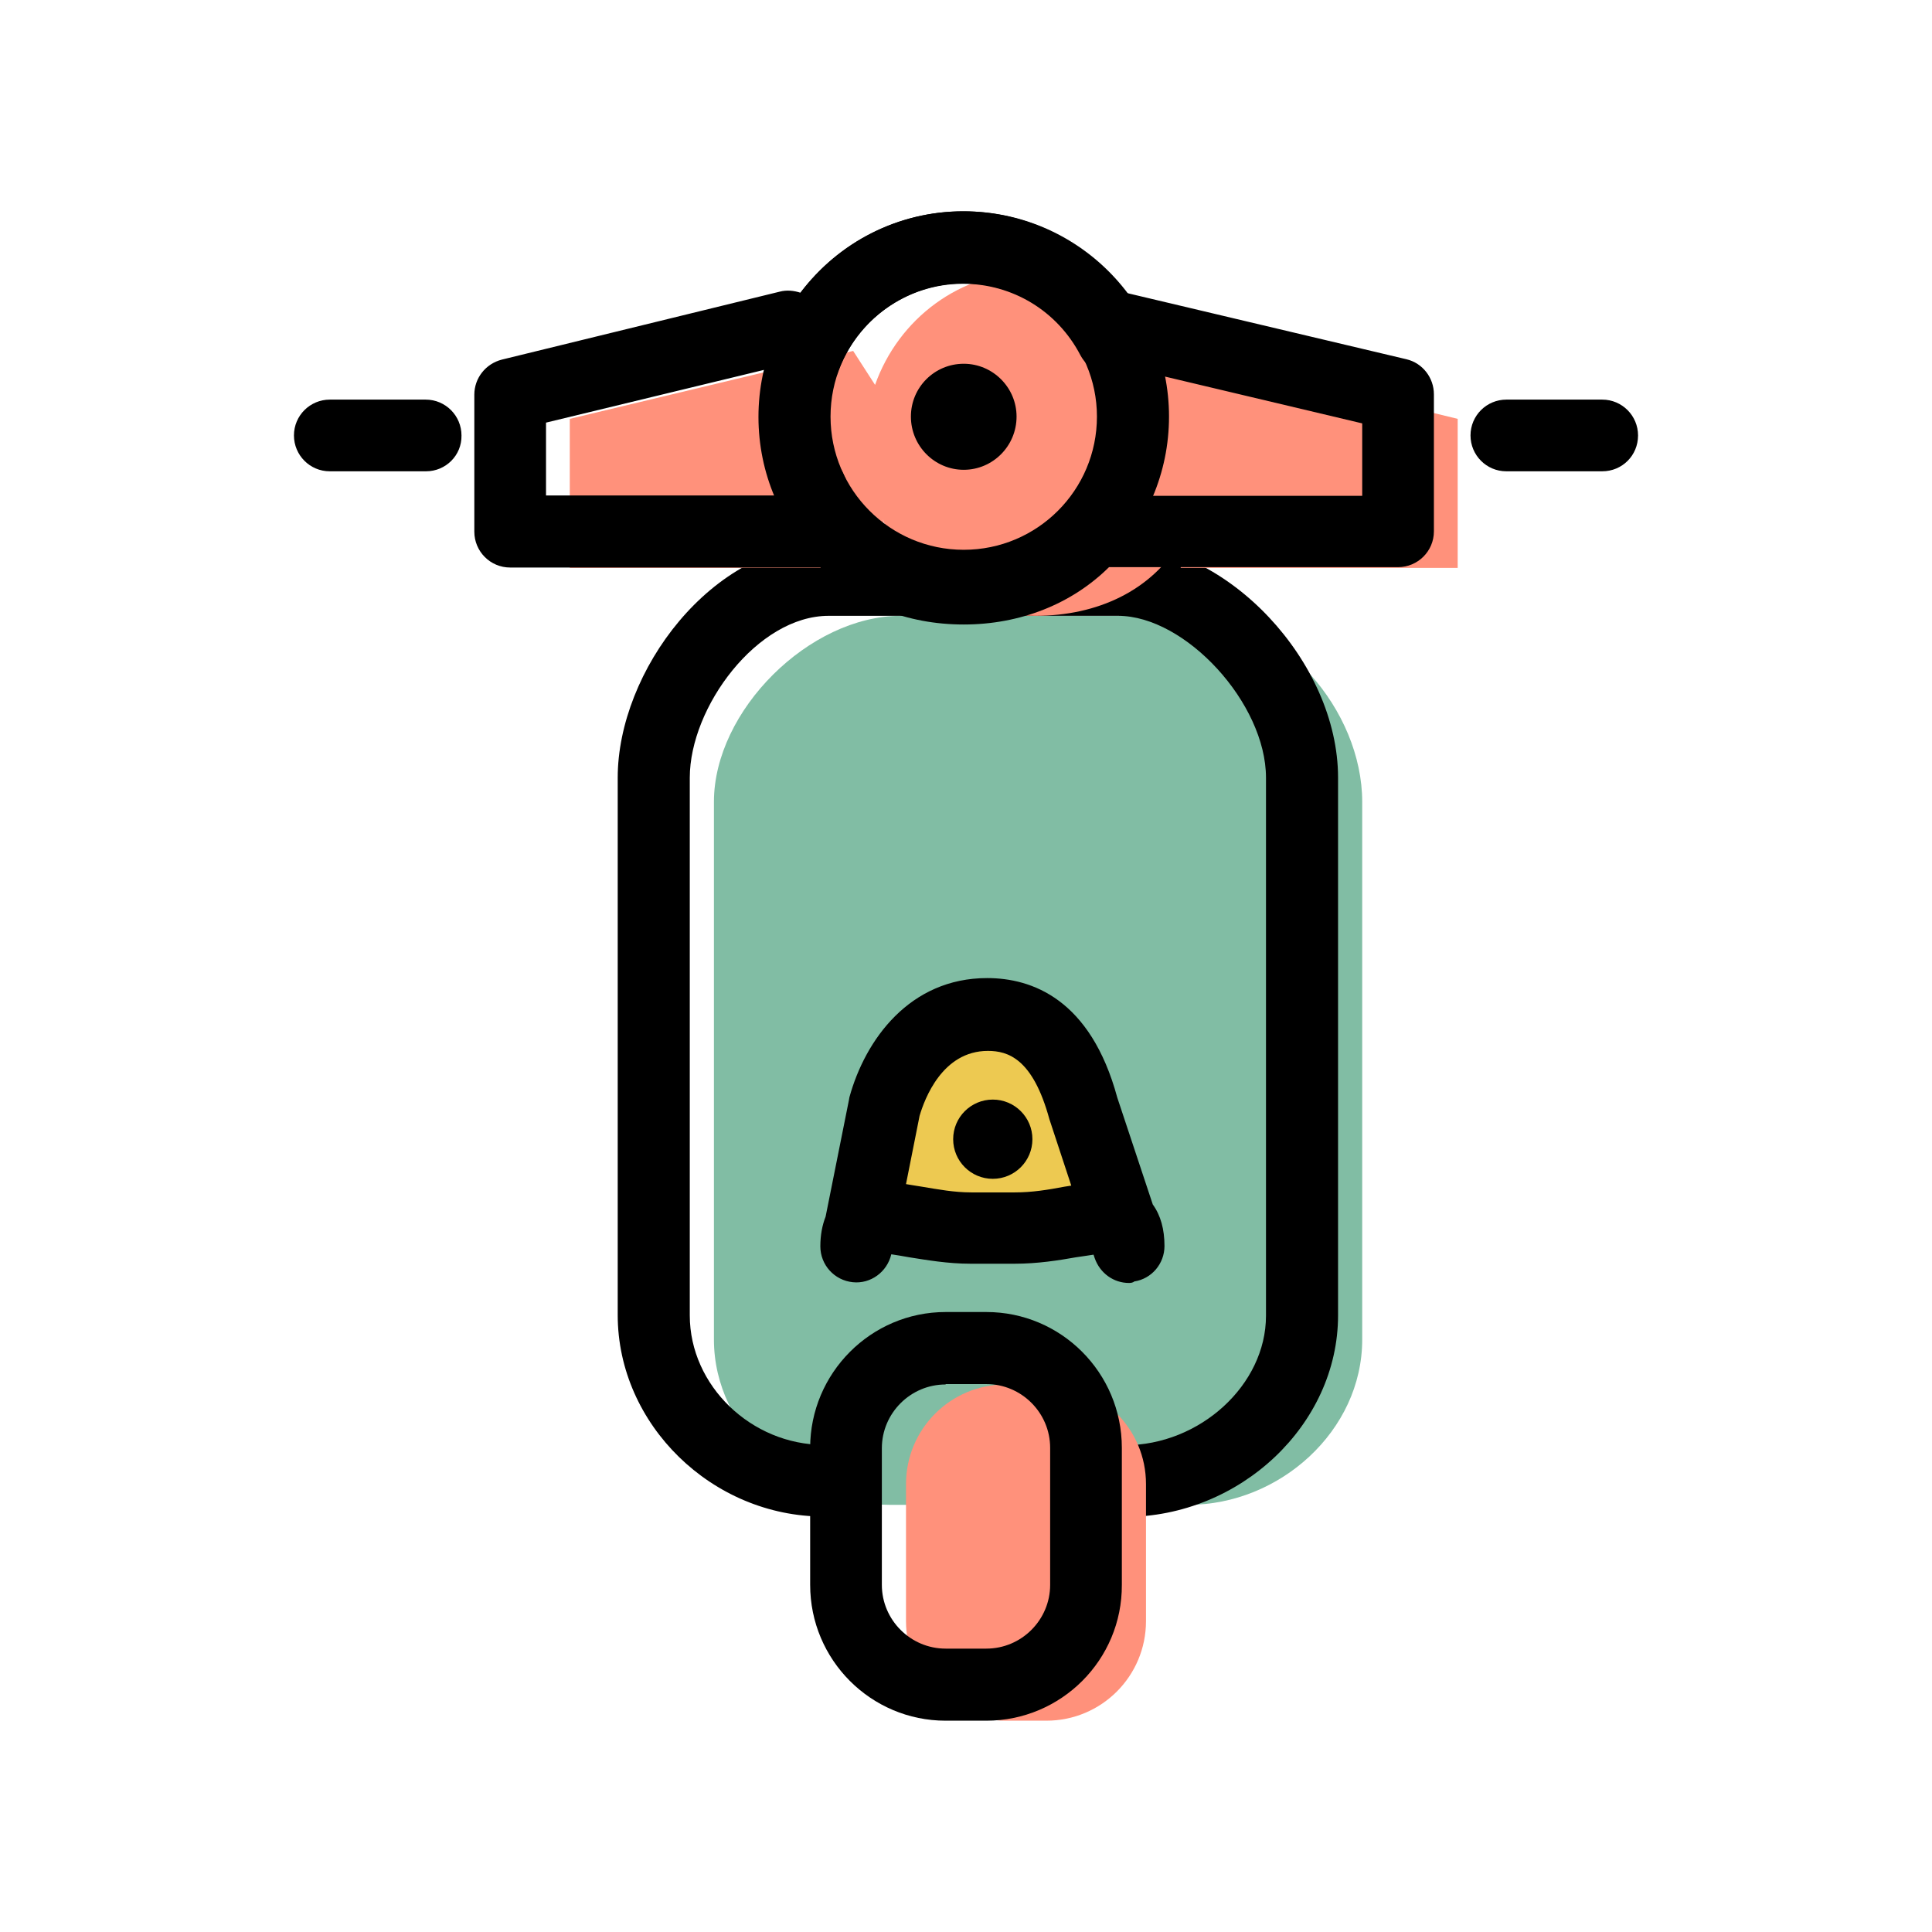
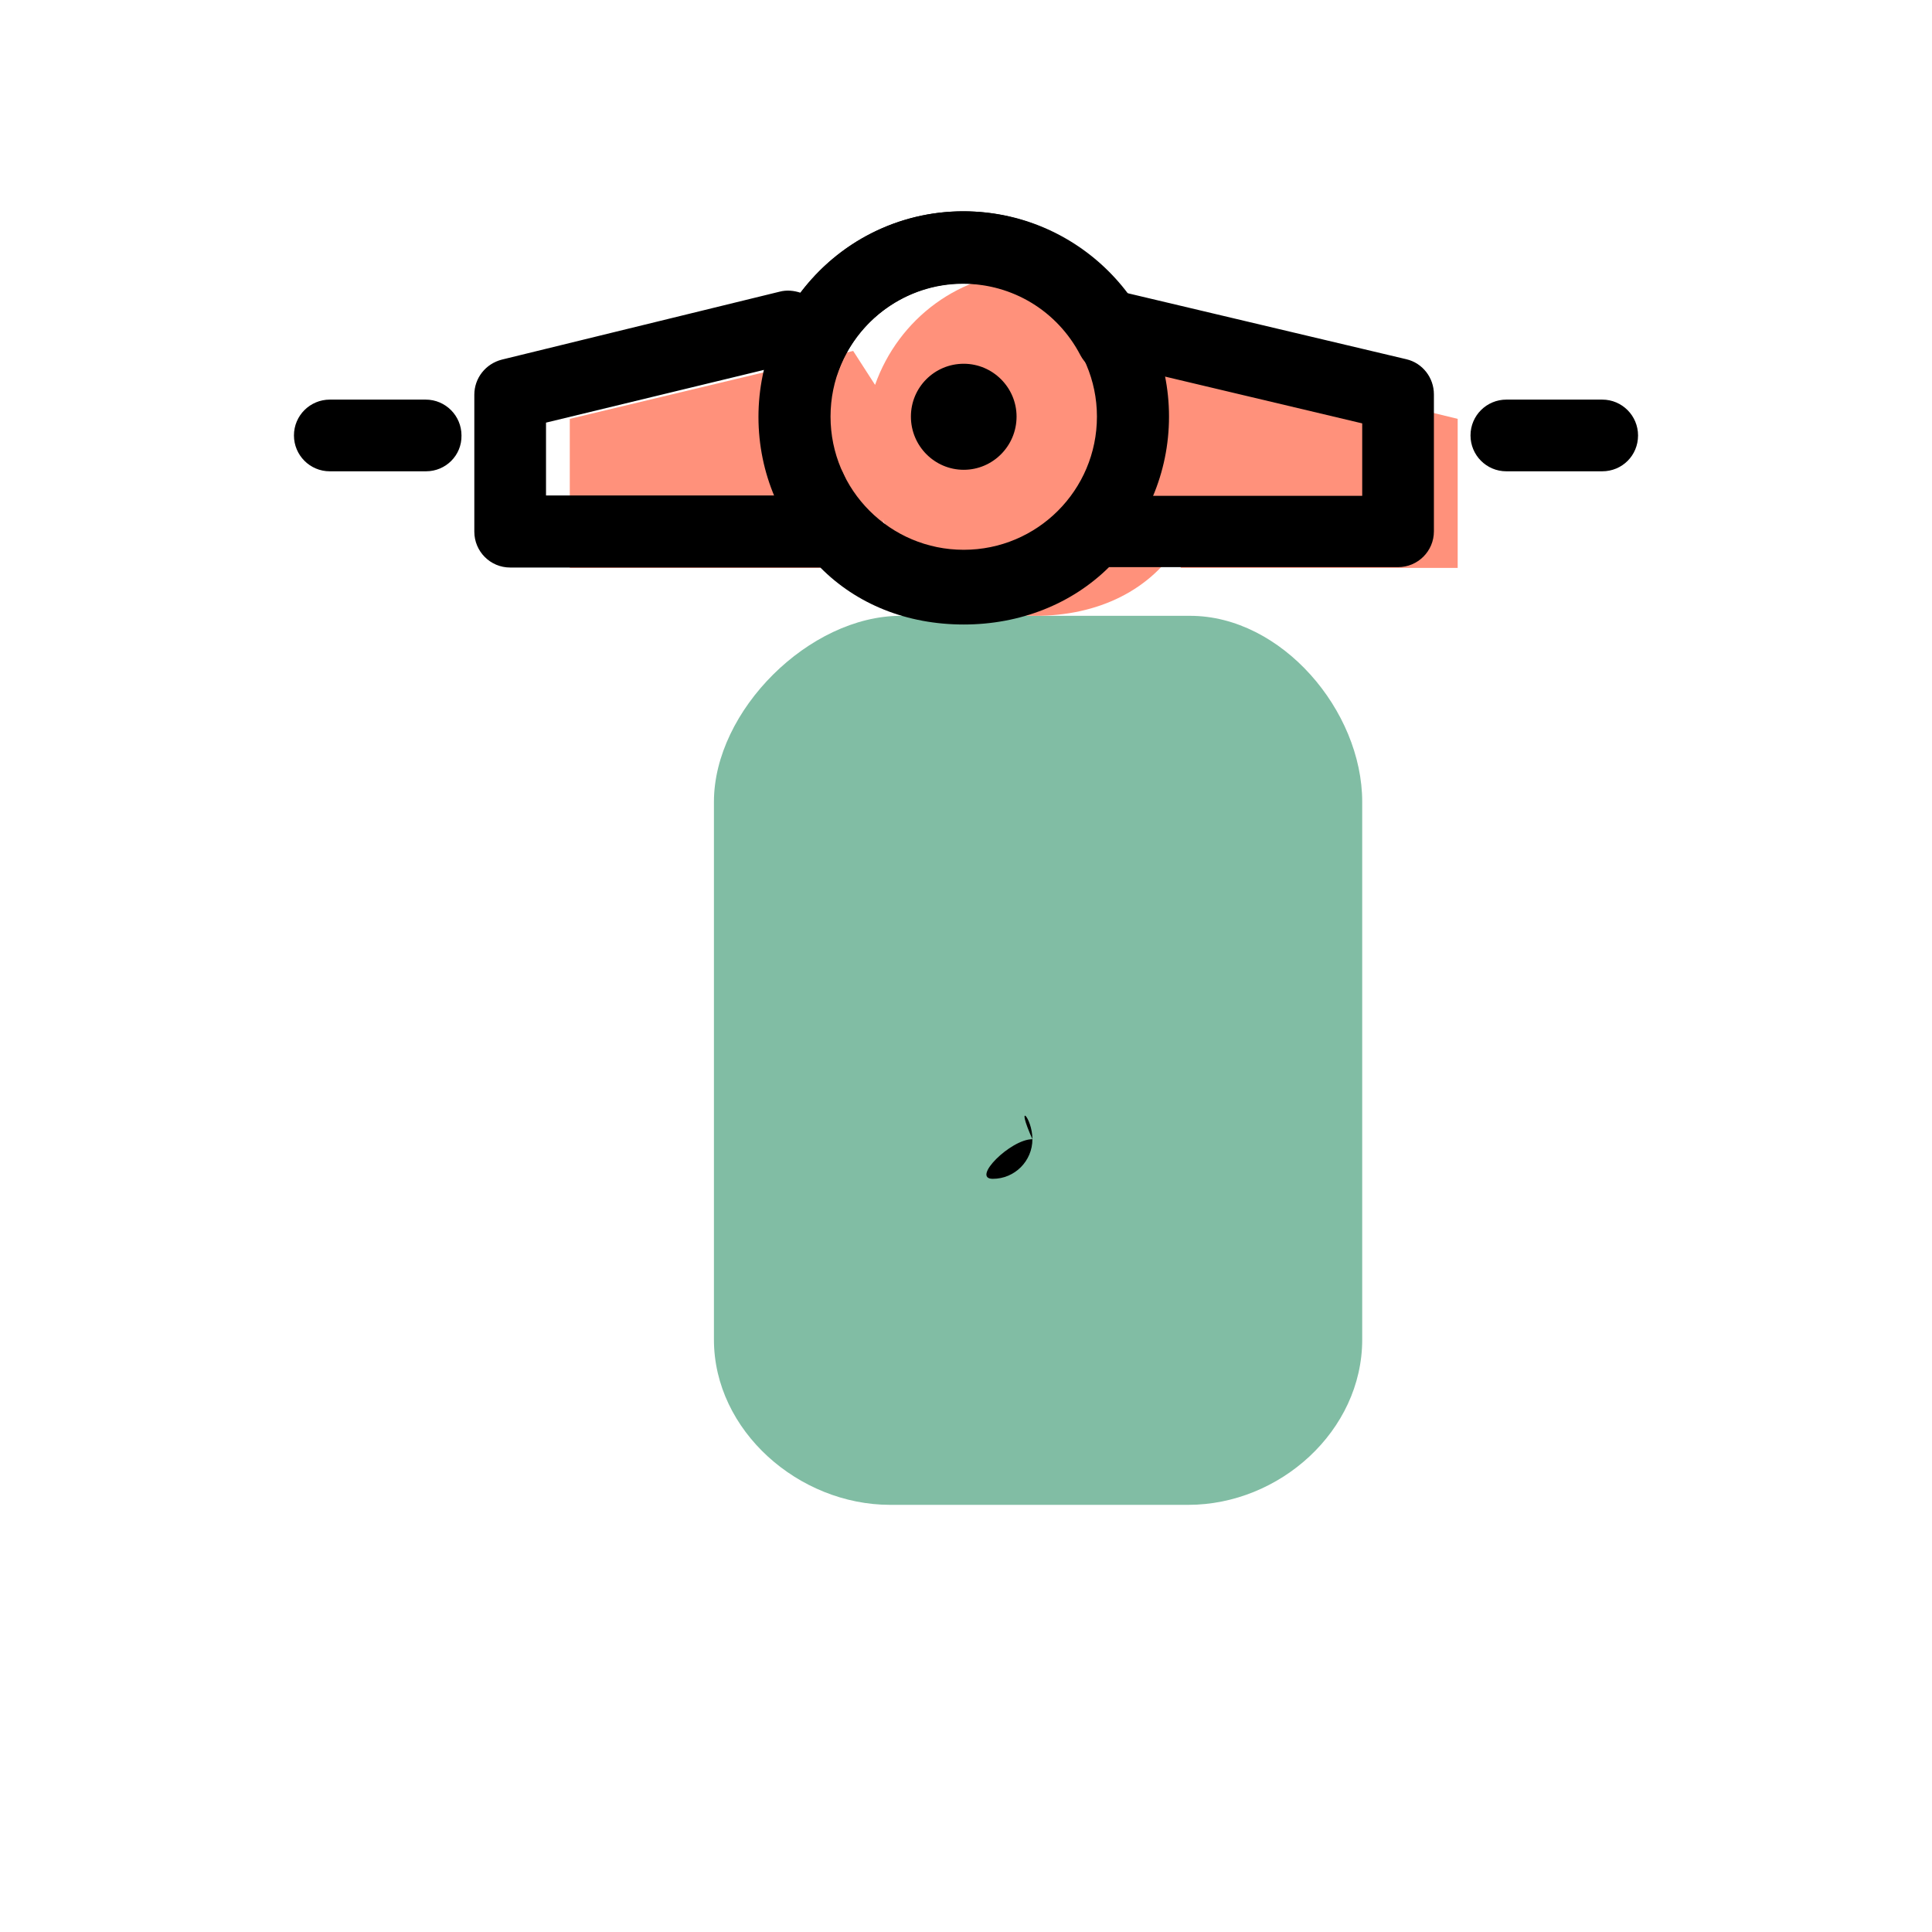
<svg xmlns="http://www.w3.org/2000/svg" version="1.1" id="Layer_1" x="0px" y="0px" viewBox="0 0 512 512" style="enable-background:new 0 0 512 512;" xml:space="preserve">
  <style type="text/css">
	.st0{fill:#81BDA4;}
	.st1{fill:#FF917B;}
	.st2{fill:#EDC951;}
</style>
  <g id="group-3svg">
    <path id="path-1" class="st0" d="M235.9,398.8c-24.2,0-46.7-19.6-46.7-43.8V212.5c0-24.2,25.3-49.3,49.5-49.3h76.7   c24.2,0,45.6,25.1,45.6,49.3v142.5c0,24.2-21.9,43.8-46.1,43.8l0,0" />
-     <path id="path-2" d="M298.1,402c-5.3,0-9.5-4.3-9.5-9.5c0-5.3,4.3-9.5,9.5-9.5c19.9,0,37.4-16,37.4-34.3V206.1   c0-19.7-21.3-42.9-39.2-42.9h-76.7c-18.9,0-36.8,24.2-36.8,42.9v142.5c0,18.6,16.3,34.3,35.5,34.3c5.3,0,9.5,4.3,9.5,9.5   c0,5.3-4.3,9.5-9.5,9.5c-29.6,0-54.6-24.4-54.6-53.4V206.1c0-28.1,24.9-62,55.9-62h76.7c28.9,0,58.3,31.3,58.3,62v142.5   C354.6,377.5,328.7,402,298.1,402z" />
-     <path id="path-3" class="st1" d="M303.7,393.3c0-14.6-11.8-26.4-26.4-26.4h-10.8c-14.6,0-26.4,11.8-26.4,26.4v36.3   c0,14.6,11.8,26.4,26.4,26.4h10.8c14.6,0,26.4-11.8,26.4-26.4V393.3z" />
-     <path id="path-4" d="M261.4,456h-10.8c-19.8,0-35.9-16.1-35.9-36v-36.3c0-19.8,16.1-36,35.9-36h10.8c19.8,0,35.9,16.1,35.9,36V420   C297.4,439.9,281.2,456,261.4,456z M250.6,366.9c-9.3,0-16.9,7.6-16.9,16.9V420c0,9.3,7.6,16.9,16.9,16.9h10.8   c9.3,0,16.9-7.6,16.9-16.9v-36.3c0-9.3-7.6-16.9-16.9-16.9H250.6z" />
-     <path id="path-5" class="st2" d="M227,332c0-13.5,13.6-3.3,30.3-3.3H269c16.7,0,30.3-10.2,30.3,3.3l-12.2-37.6   c-2.7-10-8.8-25.1-25.3-25.1c-16.5,0-24.6,15.2-27.3,25.2L227,332z" />
-     <path id="path-6" d="M299.2,340c-4.1,0-7.7-2.6-9.1-6.6l-0.3-0.9c-1.5,0.2-3.1,0.5-4.7,0.7c-4.5,0.8-10.1,1.7-16.2,1.7h-11.7   c-6.1,0-11.7-1-16.2-1.7c-1.7-0.3-3.4-0.6-4.8-0.8c-1.1,4.7-5.5,7.9-10.2,7.4c-4.9-0.5-8.6-4.6-8.6-9.5c0-3,0.5-5.6,1.4-7.9l6.2-31   c0-0.2,0.1-0.4,0.1-0.6c4.2-15.3,16-31.6,36.5-31.6c11.8,0,27.4,5.5,34.5,31.7l9.4,28.3c2.1,2.9,3.1,6.6,3.1,11   c0,4.7-3.4,8.7-8,9.4C300.3,339.9,299.7,340,299.2,340z M240.1,313.8c1.4,0.2,2.8,0.5,4.3,0.7c4.2,0.7,8.5,1.5,13,1.5H269   c4.5,0,8.8-0.7,13-1.5c0.6-0.1,1.3-0.2,1.9-0.3l-5.8-17.6c-4.4-16.1-11-18.1-16.3-18.1c-12.1,0-16.8,12.8-18.1,17.2L240.1,313.8z" />
    <path id="path-7" class="st1" d="M311.9,92.9l1.1,3.1c-7.5-14.3-21.9-24-39.1-24c-19.5,0-35.8,12.5-42,30l-5.8-9l-75.1,18v39.5   h86.6l-3.7-12.9c6.7,16.3,21.7,25.6,40.5,25.6c16.5,0,30.8-6.7,38.6-19.9l-0.1,7.2h73.4v-39.5L311.9,92.9z" />
    <path id="path-8" d="M255.4,165.5c-15.1,0-28.4-5.4-38-15.1h-82.2c-5.3,0-9.5-4.3-9.5-9.5v-36.3c0-4.4,3-8.2,7.3-9.3l73.6-18   c1.9-0.5,3.8-0.3,5.6,0.3C222.1,64.2,238,56,255.2,56c17.2,0,33,8.1,43.2,21.6l74.3,17.6c4.3,1,7.3,4.9,7.3,9.3v36.3   c0,5.3-4.3,9.5-9.5,9.5h-76.6c0,0,0,0,0,0C284,160.1,270.3,165.5,255.4,165.5z M214.9,120.1c3.8,0,7.3,2.2,8.8,5.9   c5.3,13,16.9,20.5,31.7,20.5c13,0,24.3-6.1,30.4-16.4c2.2-3.7,6.6-5.5,10.8-4.3c2.9,0.8,5.2,2.9,6.2,5.6H361v-19.2l-61.1-14.5   c-0.8,0.5-1.6,0.9-2.5,1.1c-4.4,1.3-9-0.7-11.1-4.7c-6.1-11.7-18-18.9-31.1-18.9c-14.9,0-28.2,9.5-33.2,23.6   c-1.3,3.6-4.6,6.2-8.5,6.4c-3.8,0.2-7.4-1.9-9.1-5.4l-1-2L144.7,112v19.3h60.8c-0.8-4.5,1.7-9,6.1-10.7   C212.7,120.2,213.8,120.1,214.9,120.1z" />
-     <path id="path-9" d="M273.6,301.9c0,5.8-4.7,10.5-10.5,10.5c-5.8,0-10.5-4.7-10.5-10.5s4.7-10.5,10.5-10.5   C268.9,291.4,273.6,296.1,273.6,301.9z" />
+     <path id="path-9" d="M273.6,301.9c0,5.8-4.7,10.5-10.5,10.5s4.7-10.5,10.5-10.5   C268.9,291.4,273.6,296.1,273.6,301.9z" />
    <path id="path-10" d="M269.4,110.4c0,7.8-6.3,14.1-14,14.1s-14-6.3-14-14.1s6.3-14,14-14S269.4,102.7,269.4,110.4z" />
    <path id="path-11" d="M255.4,164.9c-30,0-54.4-24.4-54.4-54.4S225.4,56,255.4,56c30,0,54.4,24.4,54.4,54.4S285.4,164.9,255.4,164.9   z M255.4,75.1c-19.5,0-35.3,15.8-35.3,35.3c0,19.5,15.8,35.3,35.3,35.3c19.5,0,35.3-15.8,35.3-35.3C290.7,91,274.8,75.1,255.4,75.1   z" />
    <path id="path-12" d="M424.6,124.9h-25.4c-5.3,0-9.5-4.3-9.5-9.5c0-5.3,4.3-9.5,9.5-9.5h25.4c5.3,0,9.5,4.3,9.5,9.5   C434.1,120.7,429.9,124.9,424.6,124.9z" />
    <path id="path-13" d="M112.9,124.9H87.4c-5.3,0-9.5-4.3-9.5-9.5c0-5.3,4.3-9.5,9.5-9.5h25.4c5.3,0,9.5,4.3,9.5,9.5   C122.4,120.7,118.1,124.9,112.9,124.9z" />
  </g>
</svg>